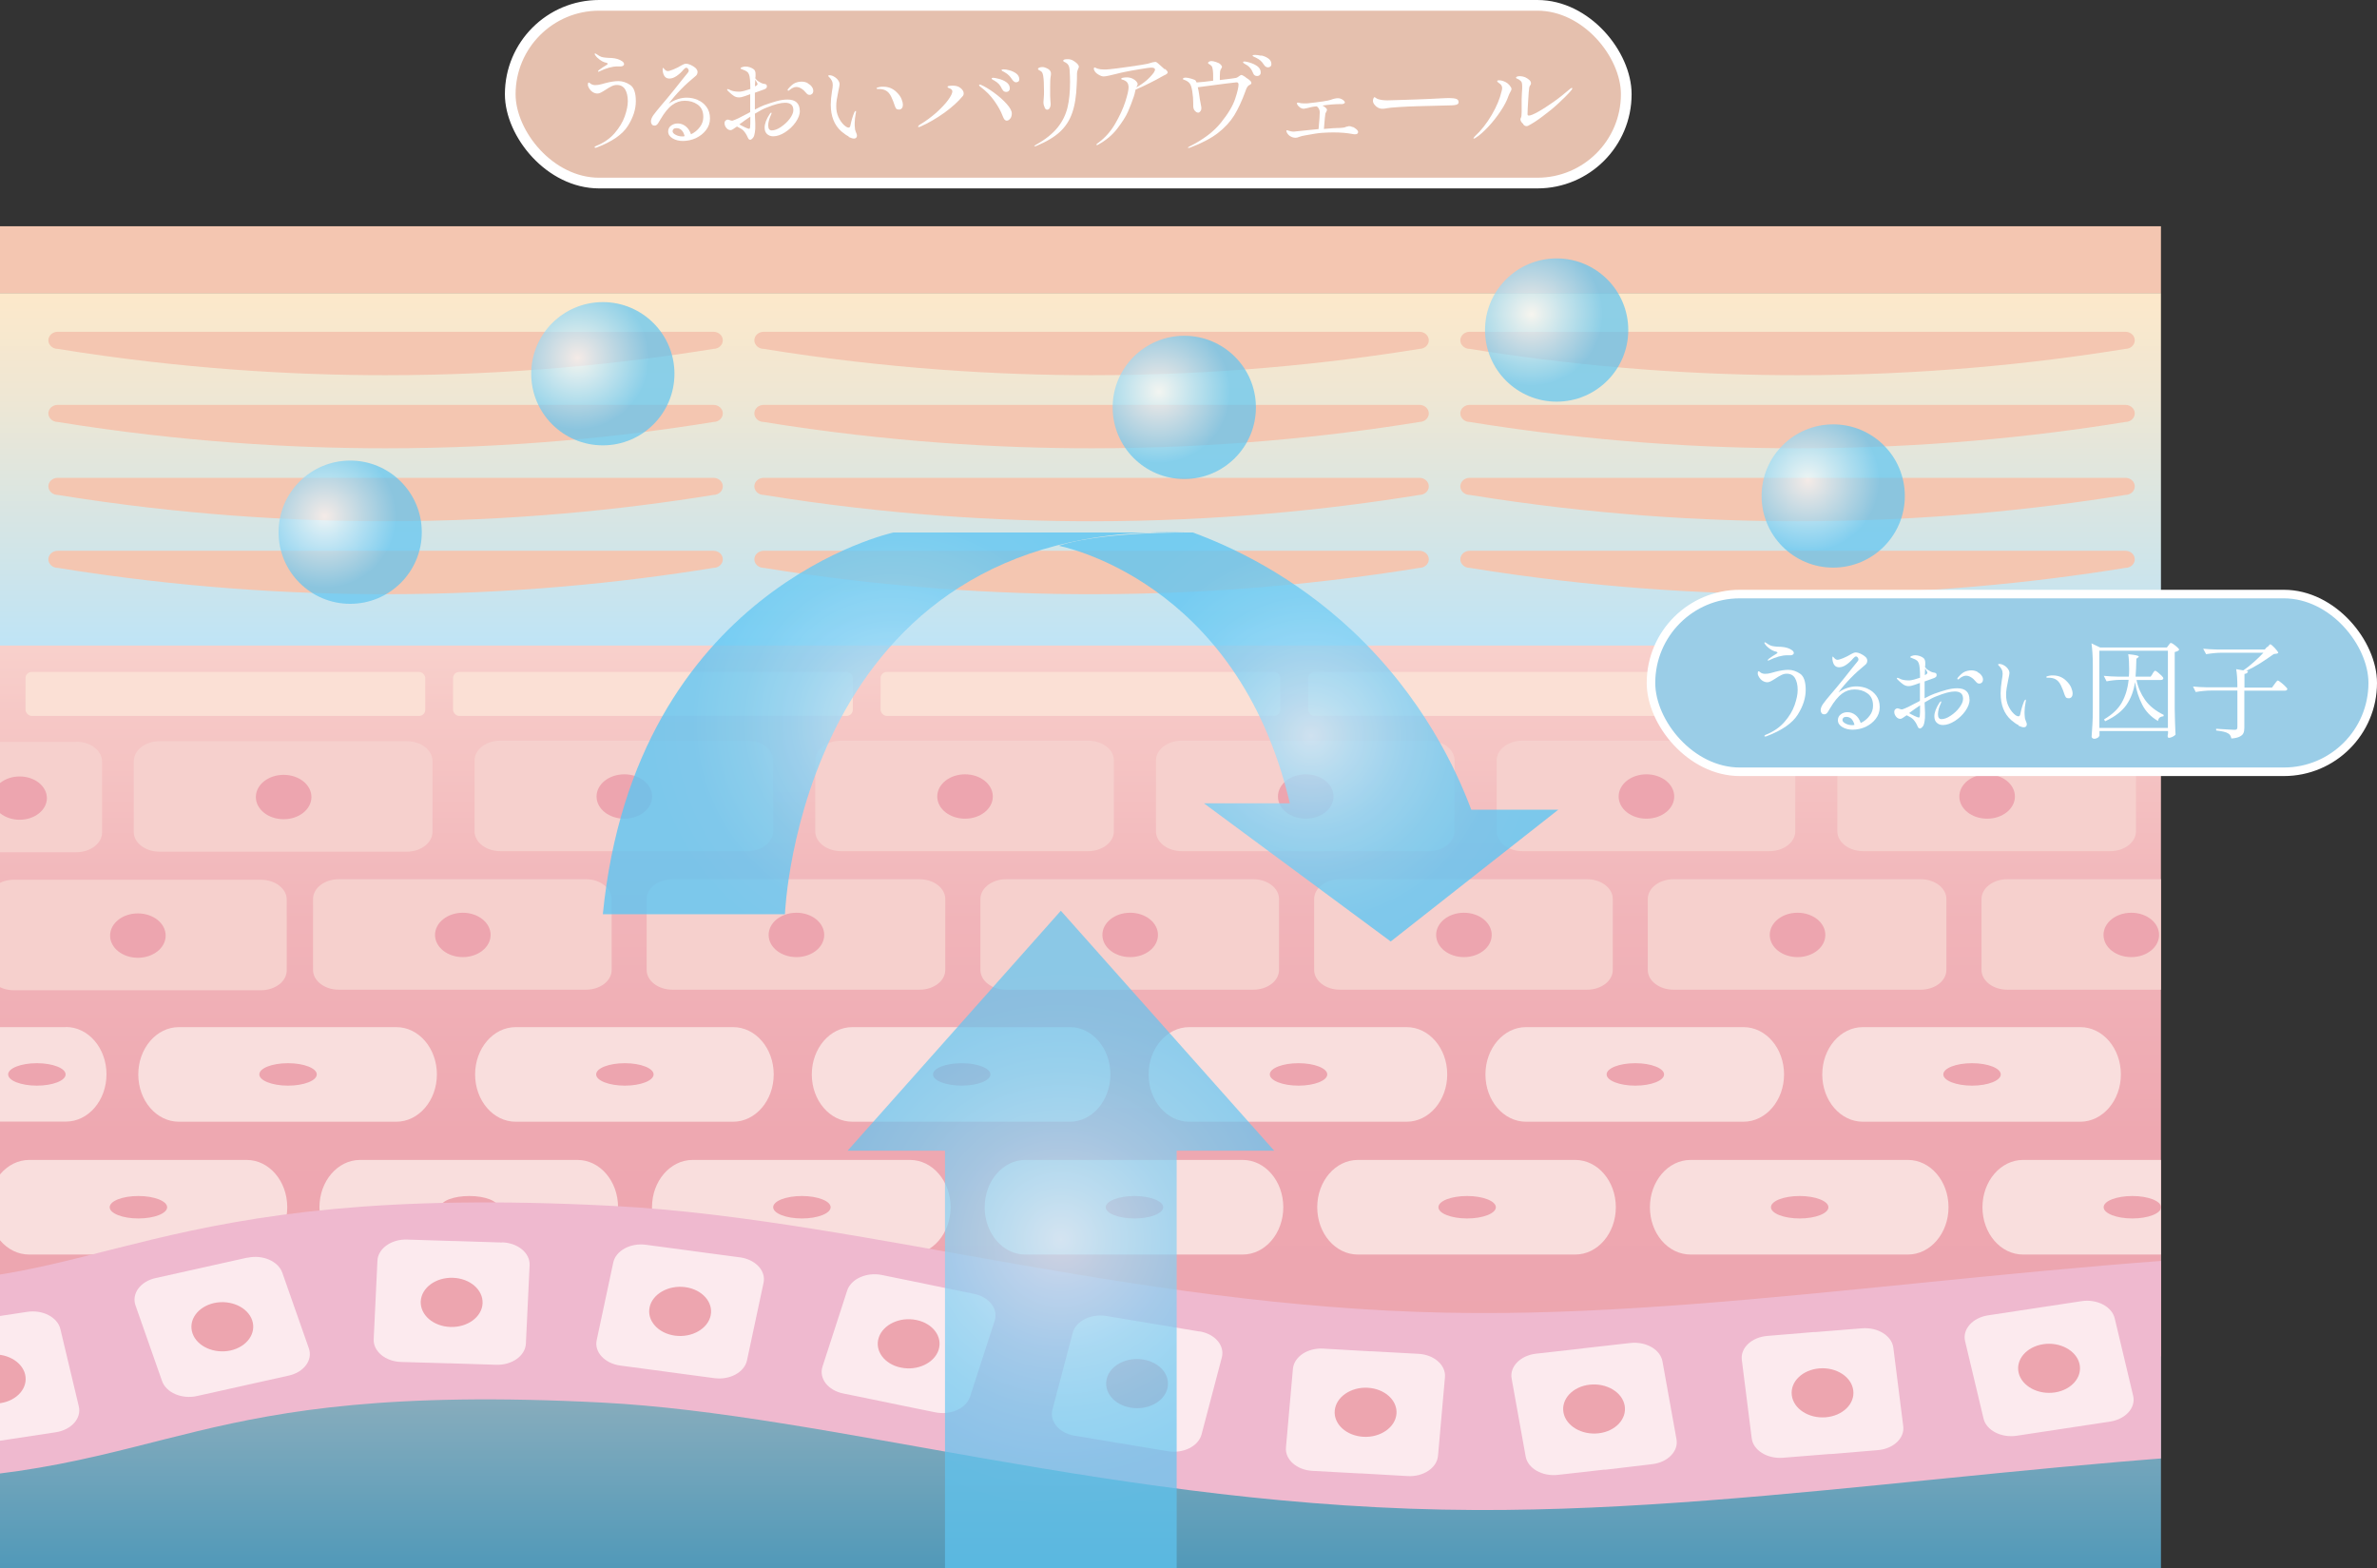
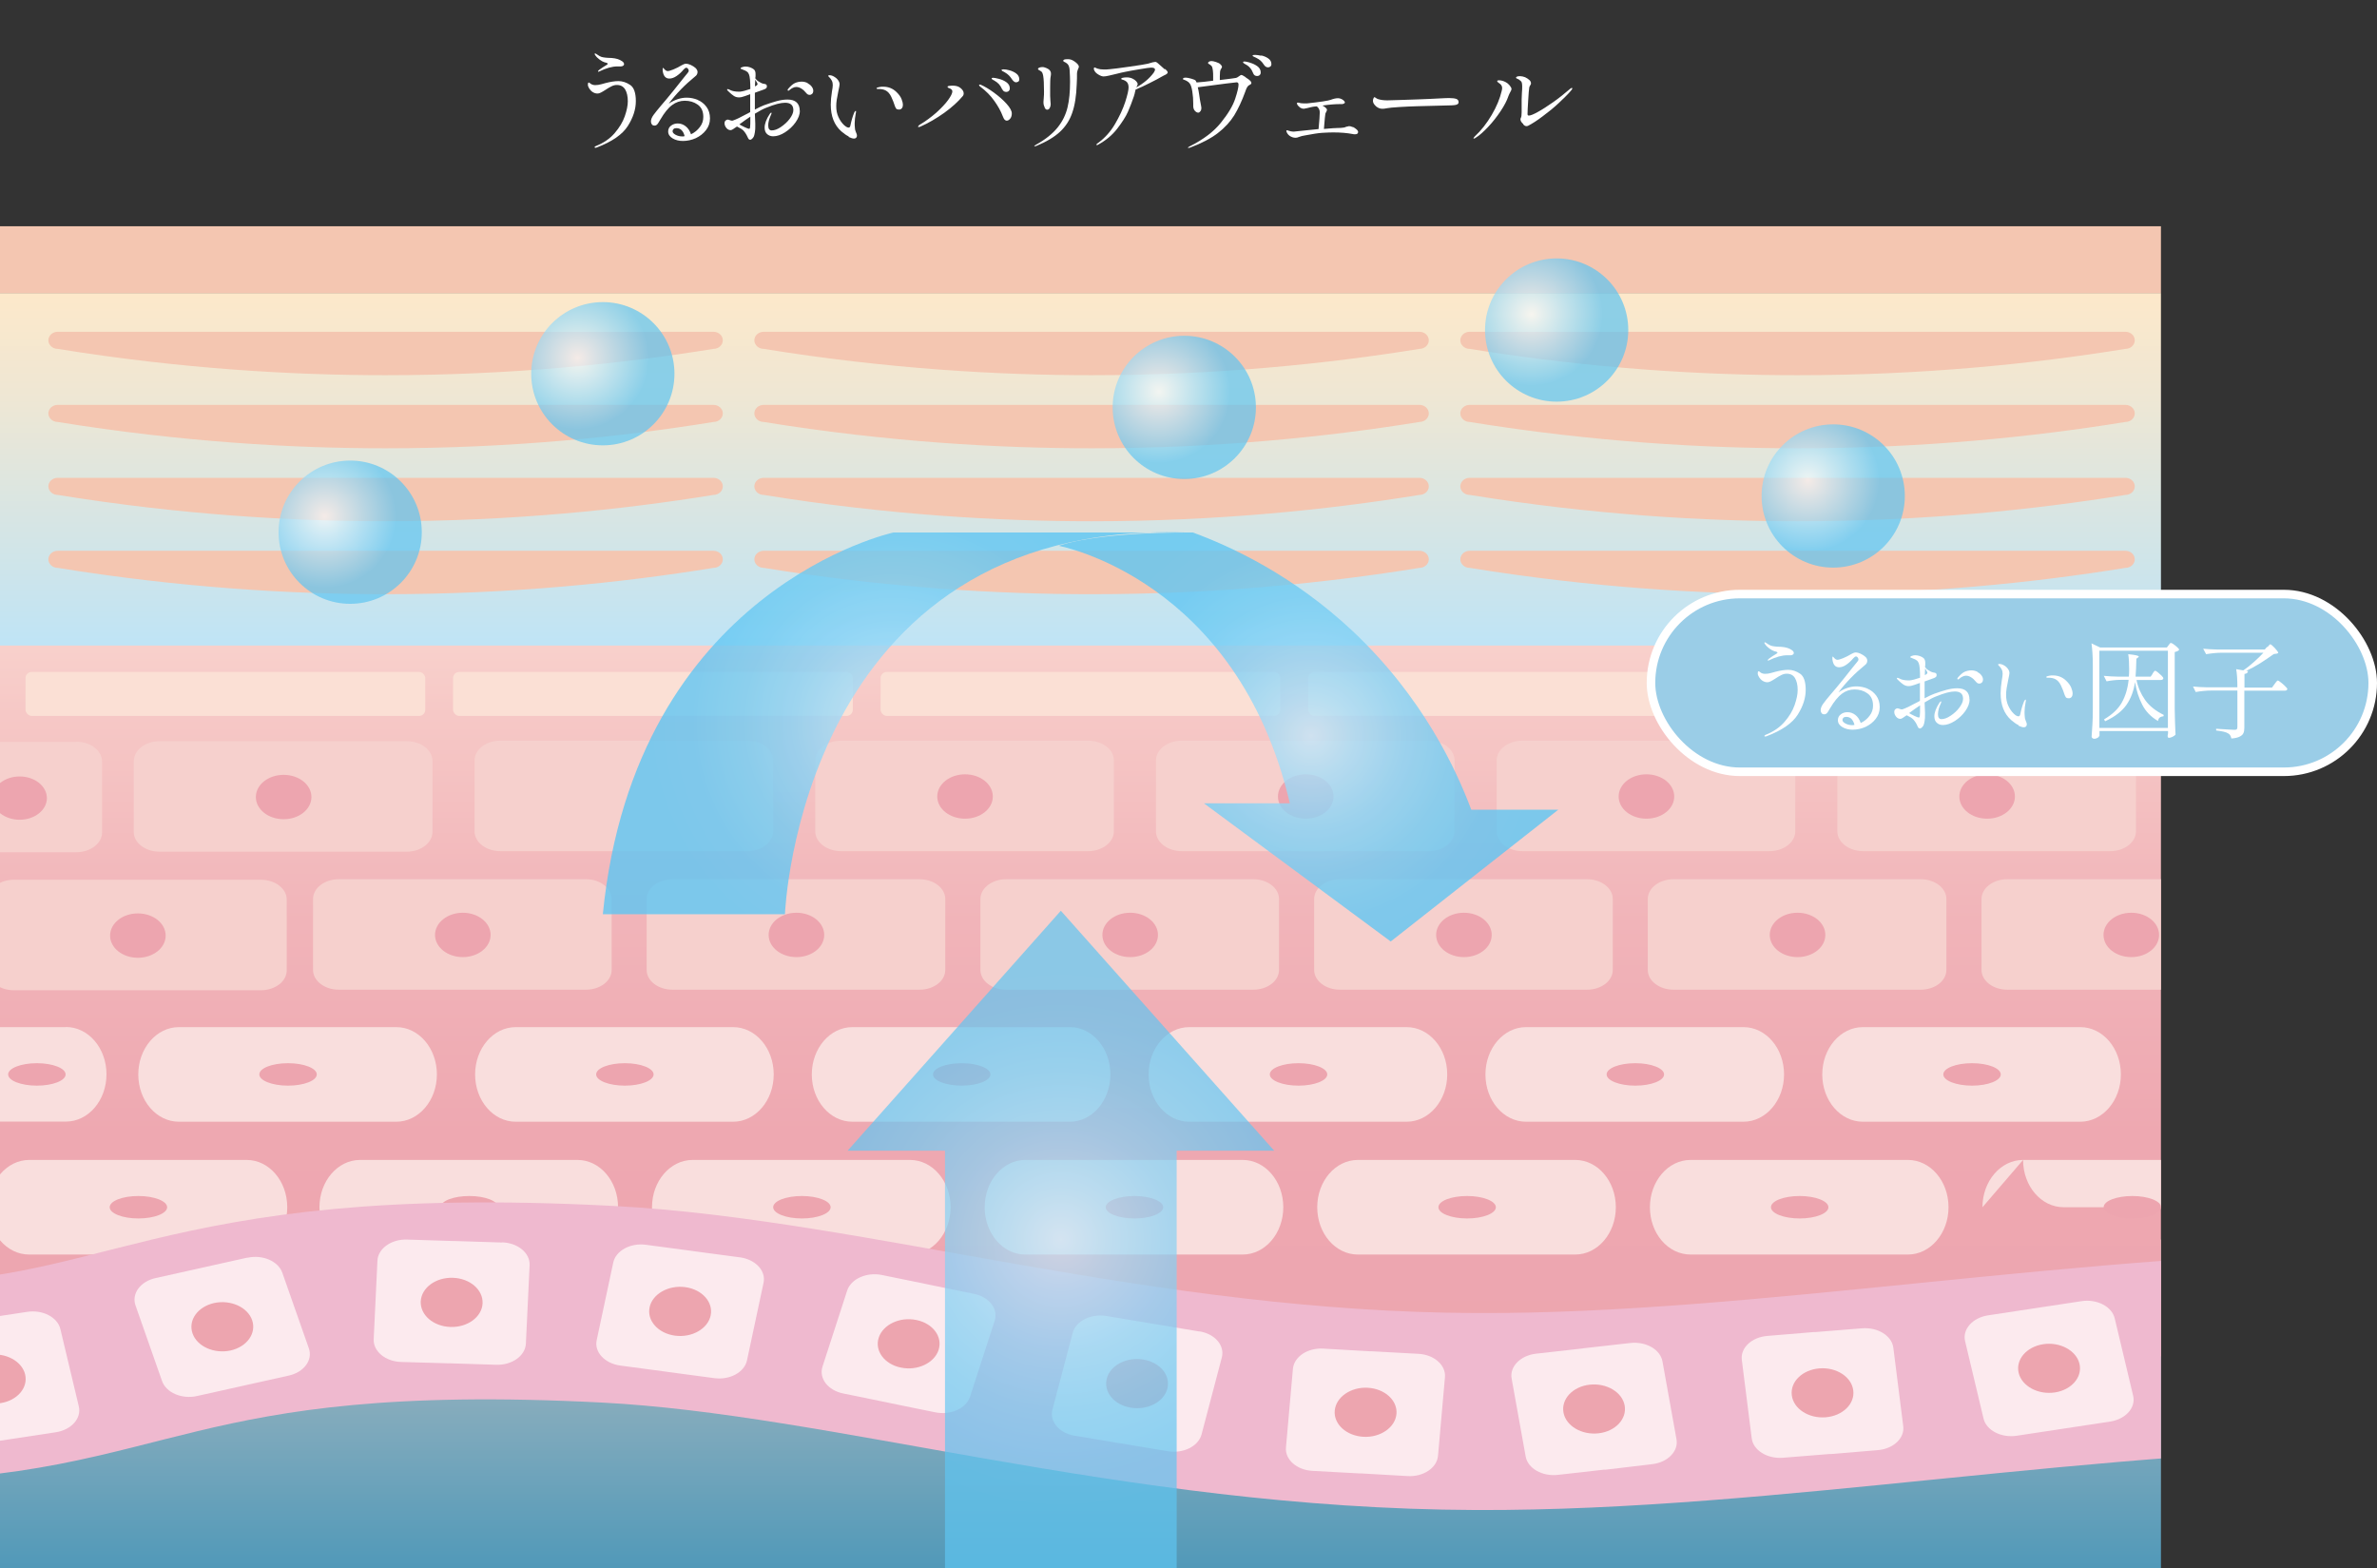
<svg xmlns="http://www.w3.org/2000/svg" xmlns:xlink="http://www.w3.org/1999/xlink" id="_レイヤー_2" viewBox="0 0 177.91 117.38">
  <rect x="0" y="0" width="177.91" height="117.38" fill="#333333" stroke="none" />
  <defs>
    <linearGradient id="_名称未設定グラデーション_215" x1="80.87" y1="117.38" x2="80.87" y2="92.77" gradientUnits="userSpaceOnUse">
      <stop offset="0" stop-color="#5ec5f2" />
      <stop offset="1" stop-color="#f5fbfe" />
    </linearGradient>
    <clipPath id="clippath">
      <rect y="16.93" width="161.74" height="100.45" fill="none" />
    </clipPath>
    <linearGradient id="_名称未設定グラデーション_80" x1="74.31" y1="101.51" x2="74.31" y2="44.3" gradientUnits="userSpaceOnUse">
      <stop offset="0" stop-color="#eda5af" />
      <stop offset=".29" stop-color="#eea8b1" />
      <stop offset=".57" stop-color="#f1b4b9" />
      <stop offset=".84" stop-color="#f6c8c6" />
      <stop offset="1" stop-color="#fad7d0" />
    </linearGradient>
    <linearGradient id="_名称未設定グラデーション_96" x1="80.87" y1="48.31" x2="80.87" y2="21.93" gradientUnits="userSpaceOnUse">
      <stop offset="0" stop-color="#bfe4f6" />
      <stop offset=".12" stop-color="#c7e4ef" />
      <stop offset=".7" stop-color="#eee7d4" />
      <stop offset="1" stop-color="#fde8ca" />
    </linearGradient>
    <radialGradient id="_名称未設定グラデーション_197" cx="327.29" cy="171.37" fx="327.29" fy="171.37" r="5.36" gradientTransform="translate(-128.14 354.08) rotate(-90)" gradientUnits="userSpaceOnUse">
      <stop offset="0" stop-color="#f5fbfe" />
      <stop offset="1" stop-color="#5ec5f2" />
    </radialGradient>
    <radialGradient id="_名称未設定グラデーション_197-2" cx="315.43" cy="152.45" fx="315.43" fy="152.45" xlink:href="#_名称未設定グラデーション_197" />
    <radialGradient id="_名称未設定グラデーション_197-3" cx="318.14" cy="263.46" fx="318.14" fy="263.46" xlink:href="#_名称未設定グラデーション_197" />
    <radialGradient id="_名称未設定グラデーション_197-4" cx="330.56" cy="242.76" fx="330.56" fy="242.76" xlink:href="#_名称未設定グラデーション_197" />
    <radialGradient id="_名称未設定グラデーション_197-5" cx="324.77" cy="214.88" fx="324.77" fy="214.88" r="5.36" xlink:href="#_名称未設定グラデーション_197" />
    <radialGradient id="_名称未設定グラデーション_218" cx="79.4" cy="92.77" fx="79.4" fy="92.77" r="20.74" gradientUnits="userSpaceOnUse">
      <stop offset="0" stop-color="#c5e7fa" />
      <stop offset=".18" stop-color="#a6ddf7" />
      <stop offset=".4" stop-color="#87d2f5" />
      <stop offset=".62" stop-color="#70cbf3" />
      <stop offset=".82" stop-color="#62c6f2" />
      <stop offset="1" stop-color="#5ec5f2" />
    </radialGradient>
    <radialGradient id="_名称未設定グラデーション_218-2" cx="66.88" cy="54.12" fx="66.88" fy="54.12" r="18.41" xlink:href="#_名称未設定グラデーション_218" />
    <radialGradient id="_名称未設定グラデーション_218-3" cx="91.61" cy="62.3" fx="91.61" fy="62.3" r="15.98" gradientTransform="translate(.12 -11.6) scale(1.07)" xlink:href="#_名称未設定グラデーション_218" />
  </defs>
  <g id="_レイヤー_1-2">
    <rect y="92.77" width="161.74" height="24.61" fill="url(#_名称未設定グラデーション_215)" opacity=".7" />
    <g clip-path="url(#clippath)">
      <rect x="-13.55" y="44.3" width="175.72" height="57.21" fill="url(#_名称未設定グラデーション_80)" />
      <rect y="21.93" width="161.74" height="26.38" fill="url(#_名称未設定グラデーション_96)" />
      <rect y="16.93" width="163.39" height="5" fill="#f4c6b1" />
      <path d="M53.4,26.11c-6.84,1.11-15.13,1.97-24.54,1.97-6.95,0-15.27-.47-24.54-1.97-.38,0-.7-.29-.7-.64s.31-.64.7-.64h49.08c.39,0,.7.29.7.64s-.31.64-.7.64Z" fill="#f4c6b1" />
      <path d="M53.4,31.58c-6.84,1.11-15.13,1.97-24.54,1.97-6.95,0-15.27-.47-24.54-1.97-.38,0-.7-.29-.7-.64s.31-.64.7-.64h49.08c.39,0,.7.29.7.64s-.31.64-.7.64Z" fill="#f4c6b1" />
      <path d="M53.4,37.04c-6.84,1.11-15.13,1.97-24.54,1.97-6.95,0-15.27-.47-24.54-1.97-.38,0-.7-.29-.7-.64s.31-.64.7-.64h49.08c.39,0,.7.29.7.64s-.31.64-.7.64Z" fill="#f4c6b1" />
      <path d="M53.4,42.5c-6.84,1.11-15.13,1.97-24.54,1.97-6.95,0-15.27-.47-24.54-1.97-.38,0-.7-.29-.7-.64s.31-.64.7-.64h49.08c.39,0,.7.29.7.64s-.31.64-.7.64Z" fill="#f4c6b1" />
      <path d="M106.24,26.11c-6.84,1.11-15.13,1.97-24.54,1.97-6.95,0-15.27-.47-24.54-1.97-.38,0-.7-.29-.7-.64s.31-.64.7-.64h49.08c.39,0,.7.29.7.64s-.31.64-.7.64Z" fill="#f4c6b1" />
      <path d="M106.24,31.58c-6.84,1.11-15.13,1.97-24.54,1.97-6.95,0-15.27-.47-24.54-1.97-.38,0-.7-.29-.7-.64s.31-.64.7-.64h49.08c.39,0,.7.29.7.64s-.31.64-.7.64Z" fill="#f4c6b1" />
      <path d="M106.24,37.04c-6.84,1.11-15.13,1.97-24.54,1.97-6.95,0-15.27-.47-24.54-1.97-.38,0-.7-.29-.7-.64s.31-.64.7-.64h49.08c.39,0,.7.29.7.64s-.31.64-.7.64Z" fill="#f4c6b1" />
      <path d="M106.24,42.5c-6.84,1.11-15.13,1.97-24.54,1.97-6.95,0-15.27-.47-24.54-1.97-.38,0-.7-.29-.7-.64s.31-.64.7-.64h49.08c.39,0,.7.29.7.64s-.31.64-.7.64Z" fill="#f4c6b1" />
      <path d="M159.08,26.11c-6.84,1.11-15.13,1.97-24.54,1.97-6.95,0-15.27-.47-24.54-1.97-.38,0-.7-.29-.7-.64s.31-.64.7-.64h49.08c.39,0,.7.29.7.64s-.31.64-.7.64Z" fill="#f4c6b1" />
      <path d="M159.08,31.58c-6.84,1.11-15.13,1.97-24.54,1.97-6.95,0-15.27-.47-24.54-1.97-.38,0-.7-.29-.7-.64s.31-.64.7-.64h49.08c.39,0,.7.29.7.64s-.31.64-.7.64Z" fill="#f4c6b1" />
      <path d="M159.08,37.04c-6.84,1.11-15.13,1.97-24.54,1.97-6.95,0-15.27-.47-24.54-1.97-.38,0-.7-.29-.7-.64s.31-.64.7-.64h49.08c.39,0,.7.29.7.64s-.31.64-.7.64Z" fill="#f4c6b1" />
      <path d="M159.08,42.5c-6.84,1.11-15.13,1.97-24.54,1.97-6.95,0-15.27-.47-24.54-1.97-.38,0-.7-.29-.7-.64s.31-.64.7-.64h49.08c.39,0,.7.29.7.64s-.31.64-.7.64Z" fill="#f4c6b1" />
      <rect x="1.91" y="50.29" width="29.92" height="3.29" rx=".46" ry=".46" fill="#fbe0d5" />
      <rect x="33.91" y="50.29" width="29.92" height="3.29" rx=".46" ry=".46" fill="#fbe0d5" />
      <rect x="65.91" y="50.29" width="29.92" height="3.29" rx=".46" ry=".46" fill="#fbe0d5" />
      <rect x="97.91" y="50.29" width="29.92" height="3.29" rx=".46" ry=".46" fill="#fbe0d5" />
      <rect x="129.91" y="50.29" width="29.92" height="3.29" rx=".46" ry=".46" fill="#fbe0d5" />
      <path d="M163.88,63.78h6.81v-8.26h-6.81c-1.06,0-1.93.66-1.93,1.48v5.31c0,.81.86,1.48,1.93,1.48Z" fill="#f6d0cd" />
      <path d="M148.31,67.28c0-.81.86-1.48,1.93-1.48h18.49c1.06,0,1.93.66,1.93,1.48v5.31c0,.82-.86,1.48-1.93,1.48h-18.49c-1.06,0-1.93-.66-1.93-1.48v-5.31Z" fill="#f6d0cd" />
      <path d="M157.44,69.97c0-.92.93-1.66,2.08-1.66s2.08.74,2.08,1.66-.93,1.66-2.08,1.66-2.08-.74-2.08-1.66Z" fill="#eda5af" />
      <path d="M166.09,59.56c0-.89.91-1.62,2.04-1.62s2.04.73,2.04,1.62-.91,1.62-2.04,1.62-2.04-.73-2.04-1.62Z" fill="#eda5af" />
      <path d="M5.72,55.52H-1.1v8.26h6.81c1.06,0,1.93-.66,1.93-1.48v-5.31c0-.81-.86-1.48-1.93-1.48Z" fill="#f6d0cd" />
      <path d="M3.51,59.73c0,.89-.91,1.62-2.04,1.62s-2.04-.73-2.04-1.62.91-1.62,2.04-1.62,2.04.73,2.04,1.62Z" fill="#eda5af" />
      <path d="M123.33,67.28c0-.81.86-1.48,1.93-1.48h18.49c1.06,0,1.93.66,1.93,1.48v5.31c0,.82-.86,1.48-1.93,1.48h-18.49c-1.06,0-1.93-.66-1.93-1.48v-5.31Z" fill="#f6d0cd" />
      <path d="M132.46,69.97c0-.92.93-1.66,2.08-1.66s2.08.74,2.08,1.66-.93,1.66-2.08,1.66-2.08-.74-2.08-1.66Z" fill="#eda5af" />
      <path d="M98.36,67.28c0-.81.86-1.48,1.93-1.48h18.49c1.06,0,1.93.66,1.93,1.48v5.31c0,.82-.86,1.48-1.93,1.48h-18.49c-1.06,0-1.93-.66-1.93-1.48v-5.31Z" fill="#f6d0cd" />
      <path d="M107.49,69.97c0-.92.93-1.66,2.08-1.66s2.08.74,2.08,1.66-.93,1.66-2.08,1.66-2.08-.74-2.08-1.66Z" fill="#eda5af" />
      <path d="M73.38,67.28c0-.81.86-1.48,1.93-1.48h18.49c1.06,0,1.93.66,1.93,1.48v5.31c0,.82-.86,1.48-1.93,1.48h-18.49c-1.06,0-1.93-.66-1.93-1.48v-5.31Z" fill="#f6d0cd" />
      <path d="M82.51,69.97c0-.92.93-1.66,2.08-1.66s2.08.74,2.08,1.66-.93,1.66-2.08,1.66-2.08-.74-2.08-1.66Z" fill="#eda5af" />
      <path d="M48.4,67.28c0-.81.86-1.48,1.93-1.48h18.49c1.06,0,1.93.66,1.93,1.48v5.31c0,.82-.86,1.48-1.93,1.48h-18.49c-1.06,0-1.93-.66-1.93-1.48v-5.31Z" fill="#f6d0cd" />
      <path d="M57.53,69.97c0-.92.93-1.66,2.08-1.66s2.08.74,2.08,1.66-.93,1.66-2.08,1.66-2.08-.74-2.08-1.66Z" fill="#eda5af" />
      <path d="M23.43,67.28c0-.81.86-1.48,1.93-1.48h18.49c1.06,0,1.93.66,1.93,1.48v5.31c0,.82-.86,1.48-1.93,1.48h-18.49c-1.06,0-1.93-.66-1.93-1.48v-5.31Z" fill="#f6d0cd" />
      <ellipse cx="34.64" cy="69.97" rx="2.08" ry="1.66" fill="#eda5af" />
      <path d="M137.52,56.91c0-.81.86-1.48,1.93-1.48h18.49c1.06,0,1.93.66,1.93,1.48v5.31c0,.81-.86,1.48-1.93,1.48h-18.49c-1.06,0-1.93-.66-1.93-1.48v-5.31Z" fill="#f6d0cd" />
      <path d="M146.65,59.61c0-.92.93-1.66,2.08-1.66s2.08.74,2.08,1.66-.93,1.66-2.08,1.66-2.08-.74-2.08-1.66Z" fill="#eda5af" />
      <path d="M112.02,56.91c0-.81.86-1.48,1.93-1.48h18.49c1.06,0,1.93.66,1.93,1.48v5.31c0,.81-.86,1.48-1.93,1.48h-18.49c-1.06,0-1.93-.66-1.93-1.48v-5.31Z" fill="#f6d0cd" />
      <path d="M121.15,59.61c0-.92.93-1.66,2.08-1.66s2.08.74,2.08,1.66-.93,1.66-2.08,1.66-2.08-.74-2.08-1.66Z" fill="#eda5af" />
      <path d="M86.52,56.91c0-.81.86-1.48,1.93-1.48h18.49c1.06,0,1.93.66,1.93,1.48v5.31c0,.81-.86,1.48-1.93,1.48h-18.49c-1.06,0-1.93-.66-1.93-1.48v-5.31Z" fill="#f6d0cd" />
      <path d="M95.65,59.61c0-.92.93-1.66,2.08-1.66s2.08.74,2.08,1.66-.93,1.66-2.08,1.66-2.08-.74-2.08-1.66Z" fill="#eda5af" />
      <path d="M61.02,56.91c0-.81.86-1.48,1.93-1.48h18.49c1.06,0,1.93.66,1.93,1.48v5.31c0,.81-.86,1.48-1.93,1.48h-18.49c-1.06,0-1.93-.66-1.93-1.48v-5.31Z" fill="#f6d0cd" />
      <path d="M70.15,59.61c0-.92.93-1.66,2.08-1.66s2.08.74,2.08,1.66-.93,1.66-2.08,1.66-2.08-.74-2.08-1.66Z" fill="#eda5af" />
      <path d="M35.52,56.91c0-.81.86-1.48,1.93-1.48h18.49c1.06,0,1.93.66,1.93,1.48v5.31c0,.81-.86,1.48-1.93,1.48h-18.49c-1.06,0-1.93-.66-1.93-1.48v-5.31Z" fill="#f6d0cd" />
-       <path d="M44.65,59.61c0-.92.93-1.66,2.08-1.66s2.08.74,2.08,1.66-.93,1.66-2.08,1.66-2.08-.74-2.08-1.66Z" fill="#eda5af" />
      <path d="M10.02,56.95c0-.81.86-1.48,1.93-1.48h18.49c1.06,0,1.93.66,1.93,1.48v5.31c0,.81-.86,1.48-1.93,1.48H11.94c-1.06,0-1.93-.66-1.93-1.48v-5.31Z" fill="#f6d0cd" />
      <path d="M19.15,59.65c0-.92.93-1.66,2.08-1.66s2.08.74,2.08,1.66-.93,1.66-2.08,1.66-2.08-.74-2.08-1.66Z" fill="#eda5af" />
      <path d="M-.89,67.32c0-.81.86-1.48,1.93-1.48h18.49c1.06,0,1.93.66,1.93,1.48v5.31c0,.81-.86,1.48-1.93,1.48H1.03c-1.06,0-1.93-.66-1.93-1.48v-5.31Z" fill="#f6d0cd" />
      <path d="M8.24,70.02c0-.92.93-1.66,2.08-1.66s2.08.74,2.08,1.66-.93,1.66-2.08,1.66-2.08-.74-2.08-1.66Z" fill="#eda5af" />
-       <path d="M148.38,90.35h0c0-1.95,1.36-3.54,3.04-3.54h16.27c1.68,0,3.04,1.58,3.04,3.54h0c0,1.95-1.36,3.54-3.04,3.54h-16.27c-1.68,0-3.04-1.58-3.04-3.54Z" fill="#f9dedd" />
+       <path d="M148.38,90.35h0c0-1.95,1.36-3.54,3.04-3.54h16.27c1.68,0,3.04,1.58,3.04,3.54h0h-16.27c-1.68,0-3.04-1.58-3.04-3.54Z" fill="#f9dedd" />
      <path d="M157.45,90.35c0-.47.96-.84,2.15-.84s2.15.38,2.15.84-.96.84-2.15.84-2.15-.38-2.15-.84Z" fill="#eda5af" />
      <path d="M163.78,80.41c0-.47.96-.84,2.15-.84s2.15.38,2.15.84-.96.84-2.15.84-2.15-.38-2.15-.84Z" fill="#eda5af" />
      <ellipse cx="3.21" cy="80.41" rx="2.15" ry=".84" fill="#eda5af" />
      <path d="M123.49,90.35h0c0-1.95,1.36-3.54,3.04-3.54h16.27c1.68,0,3.04,1.58,3.04,3.54h0c0,1.95-1.36,3.54-3.04,3.54h-16.27c-1.68,0-3.04-1.58-3.04-3.54Z" fill="#f9dedd" />
      <path d="M132.55,90.35c0-.47.96-.84,2.15-.84s2.15.38,2.15.84-.96.84-2.15.84-2.15-.38-2.15-.84Z" fill="#eda5af" />
      <path d="M98.59,90.35h0c0-1.95,1.36-3.54,3.04-3.54h16.27c1.68,0,3.04,1.58,3.04,3.54h0c0,1.95-1.36,3.54-3.04,3.54h-16.27c-1.68,0-3.04-1.58-3.04-3.54Z" fill="#f9dedd" />
      <path d="M107.66,90.35c0-.47.96-.84,2.15-.84s2.15.38,2.15.84-.96.84-2.15.84-2.15-.38-2.15-.84Z" fill="#eda5af" />
      <path d="M73.7,90.35h0c0-1.95,1.36-3.54,3.04-3.54h16.27c1.68,0,3.04,1.58,3.04,3.54h0c0,1.95-1.36,3.54-3.04,3.54h-16.27c-1.68,0-3.04-1.58-3.04-3.54Z" fill="#f9dedd" />
      <ellipse cx="84.91" cy="90.35" rx="2.15" ry=".84" fill="#eda5af" />
      <path d="M48.8,90.35h0c0-1.95,1.36-3.54,3.04-3.54h16.27c1.68,0,3.04,1.58,3.04,3.54h0c0,1.95-1.36,3.54-3.04,3.54h-16.27c-1.68,0-3.04-1.58-3.04-3.54Z" fill="#f9dedd" />
      <path d="M57.87,90.35c0-.47.96-.84,2.15-.84s2.15.38,2.15.84-.96.84-2.15.84-2.15-.38-2.15-.84Z" fill="#eda5af" />
      <path d="M23.91,90.35h0c0-1.95,1.36-3.54,3.04-3.54h16.27c1.68,0,3.04,1.58,3.04,3.54h0c0,1.95-1.36,3.54-3.04,3.54h-16.27c-1.68,0-3.04-1.58-3.04-3.54Z" fill="#f9dedd" />
      <path d="M32.98,90.35c0-.47.96-.84,2.15-.84s2.15.38,2.15.84-.96.84-2.15.84-2.15-.38-2.15-.84Z" fill="#eda5af" />
      <path d="M136.39,80.41h0c0-1.95,1.36-3.54,3.04-3.54h16.27c1.68,0,3.04,1.58,3.04,3.54h0c0,1.95-1.36,3.54-3.04,3.54h-16.27c-1.68,0-3.04-1.58-3.04-3.54Z" fill="#f9dedd" />
      <path d="M145.45,80.41c0-.47.96-.84,2.15-.84s2.15.38,2.15.84-.96.84-2.15.84-2.15-.38-2.15-.84Z" fill="#eda5af" />
      <path d="M164.9,83.94h5.89v-7.07h-5.89c-1.68,0-3.04,1.58-3.04,3.54s1.36,3.54,3.04,3.54Z" fill="#f9dedd" />
      <path d="M164.91,80.41c0-.47.96-.84,2.15-.84s2.15.38,2.15.84-.96.84-2.15.84-2.15-.38-2.15-.84Z" fill="#eda5af" />
      <path d="M4.93,76.87H-.96v7.07h5.89c1.68,0,3.04-1.58,3.04-3.54s-1.36-3.54-3.04-3.54Z" fill="#f9dedd" />
      <ellipse cx="2.76" cy="80.41" rx="2.15" ry=".84" fill="#eda5af" />
      <path d="M111.18,80.41h0c0-1.95,1.36-3.54,3.04-3.54h16.27c1.68,0,3.04,1.58,3.04,3.54h0c0,1.95-1.36,3.54-3.04,3.54h-16.27c-1.68,0-3.04-1.58-3.04-3.54Z" fill="#f9dedd" />
      <path d="M120.25,80.41c0-.47.96-.84,2.15-.84s2.15.38,2.15.84-.96.84-2.15.84-2.15-.38-2.15-.84Z" fill="#eda5af" />
      <path d="M85.97,80.41h0c0-1.95,1.36-3.54,3.04-3.54h16.27c1.68,0,3.04,1.58,3.04,3.54h0c0,1.95-1.36,3.54-3.04,3.54h-16.27c-1.68,0-3.04-1.58-3.04-3.54Z" fill="#f9dedd" />
      <path d="M95.04,80.41c0-.47.96-.84,2.15-.84s2.15.38,2.15.84-.96.84-2.15.84-2.15-.38-2.15-.84Z" fill="#eda5af" />
      <path d="M60.76,80.41h0c0-1.95,1.36-3.54,3.04-3.54h16.27c1.68,0,3.04,1.58,3.04,3.54h0c0,1.95-1.36,3.54-3.04,3.54h-16.27c-1.68,0-3.04-1.58-3.04-3.54Z" fill="#f9dedd" />
      <path d="M69.83,80.41c0-.47.96-.84,2.15-.84s2.15.38,2.15.84-.96.84-2.15.84-2.15-.38-2.15-.84Z" fill="#eda5af" />
      <path d="M35.56,80.41h0c0-1.95,1.36-3.54,3.04-3.54h16.27c1.68,0,3.04,1.58,3.04,3.54h0c0,1.95-1.36,3.54-3.04,3.54h-16.27c-1.68,0-3.04-1.58-3.04-3.54Z" fill="#f9dedd" />
      <path d="M44.62,80.41c0-.47.96-.84,2.15-.84s2.15.38,2.15.84-.96.84-2.15.84-2.15-.38-2.15-.84Z" fill="#eda5af" />
      <path d="M10.35,80.41h0c0-1.95,1.36-3.54,3.04-3.54h16.27c1.68,0,3.04,1.58,3.04,3.54h0c0,1.95-1.36,3.54-3.04,3.54H13.39c-1.68,0-3.04-1.58-3.04-3.54Z" fill="#f9dedd" />
      <path d="M19.41,80.41c0-.47.96-.84,2.15-.84s2.15.38,2.15.84-.96.84-2.15.84-2.15-.38-2.15-.84Z" fill="#eda5af" />
      <path d="M-.85,90.35h0c0-1.95,1.36-3.54,3.04-3.54h16.27c1.68,0,3.04,1.58,3.04,3.54h0c0,1.95-1.36,3.54-3.04,3.54H2.18c-1.68,0-3.04-1.58-3.04-3.54Z" fill="#f9dedd" />
      <path d="M8.21,90.35c0-.47.96-.84,2.15-.84s2.15.38,2.15.84-.96.84-2.15.84-2.15-.38-2.15-.84Z" fill="#eda5af" />
      <path d="M-9.28,103.42c19.86.17,21.56-7.53,54.75-5.81,18.16.94,39.53,7.94,65.03,8.03,21.9.08,45.3-4.64,70.94-4.74" fill="none" stroke="#efb9cf" stroke-miterlimit="10" stroke-width="14.74" />
      <path d="M2.03,98.18l-3.43.52-.13.02-3.43.52c-1.16.18-1.93,1.04-1.72,1.93l1.38,5.79c.21.89,1.33,1.47,2.49,1.29l3.43-.52.13-.02,3.43-.52c1.16-.18,1.93-1.04,1.72-1.93l-1.38-5.79c-.21-.89-1.33-1.47-2.49-1.29Z" fill="#fceaee" />
      <path d="M1.88,102.86c.24,1-.59,1.96-1.84,2.15-1.26.19-2.47-.47-2.71-1.46-.24-1,.59-1.96,1.84-2.15,1.26-.19,2.47.47,2.71,1.46Z" fill="#eda5af" />
      <path d="M139.38,99.41l-3.48.28h-.13s-3.48.29-3.48.29c-1.18.09-2.04.9-1.92,1.8l.74,5.86c.11.9,1.16,1.55,2.33,1.46l3.48-.28h.13s3.48-.29,3.48-.29c1.18-.09,2.04-.9,1.92-1.8l-.74-5.86c-.11-.9-1.16-1.55-2.33-1.46Z" fill="#fceaee" />
      <path d="M138.71,104.06c.13,1.01-.8,1.91-2.07,2.01-1.27.1-2.41-.64-2.53-1.65-.13-1.01.8-1.91,2.07-2.01,1.27-.1,2.41.64,2.53,1.65Z" fill="#eda5af" />
      <path d="M122.02,100.51l-3.46.39-.13.02-3.46.39c-1.17.13-1.99.97-1.83,1.86l1.05,5.83c.16.9,1.24,1.51,2.41,1.38l3.46-.39h.13s3.46-.41,3.46-.41c1.17-.13,1.99-.97,1.83-1.86l-1.05-5.83c-.16-.9-1.24-1.51-2.41-1.38Z" fill="#fceaee" />
      <path d="M121.6,105.19c.18,1.01-.7,1.94-1.96,2.08-1.27.14-2.44-.56-2.62-1.56-.18-1.01.7-1.94,1.96-2.08,1.27-.14,2.44.56,2.62,1.56Z" fill="#eda5af" />
      <path d="M89.78,99.65l-3.42-.57-.13-.02-3.42-.57c-1.16-.19-2.28.37-2.52,1.25l-1.52,5.76c-.23.89.51,1.76,1.67,1.95l3.42.57.13.02,3.42.57c1.16.19,2.28-.37,2.52-1.25l1.52-5.77c.23-.89-.51-1.76-1.67-1.95Z" fill="#fceaee" />
      <path d="M87.37,103.93c-.26,1-1.49,1.63-2.74,1.42-1.25-.21-2.05-1.18-1.79-2.18.26-1,1.49-1.63,2.74-1.42,1.25.21,2.05,1.18,1.79,2.18Z" fill="#eda5af" />
      <path d="M106.16,101.32l-3.49-.19h-.13s-3.49-.2-3.49-.2c-1.18-.07-2.2.61-2.28,1.52l-.52,5.88c-.08.9.81,1.69,1.99,1.75l3.49.19h.13s3.49.2,3.49.2c1.18.07,2.2-.61,2.28-1.52l.52-5.88c.08-.9-.81-1.69-1.99-1.75Z" fill="#fceaee" />
      <path d="M104.52,105.82c-.09,1.01-1.2,1.78-2.47,1.71-1.28-.07-2.24-.95-2.15-1.96.09-1.01,1.2-1.78,2.47-1.71,1.28.07,2.24.95,2.15,1.96Z" fill="#eda5af" />
      <path d="M72.89,96.83l-3.38-.69-.13-.03-3.38-.69c-1.14-.23-2.3.29-2.59,1.16l-1.85,5.7c-.28.88.41,1.78,1.56,2.01l3.38.69.13.03,3.38.69c1.14.23,2.3-.29,2.59-1.16l1.85-5.7c.28-.88-.41-1.78-1.56-2.01Z" fill="#fceaee" />
      <path d="M70.25,101.03c-.32.98-1.58,1.58-2.82,1.32-1.24-.25-1.98-1.26-1.66-2.24.32-.98,1.58-1.58,2.82-1.32,1.24.25,1.98,1.26,1.66,2.24Z" fill="#eda5af" />
      <path d="M55.38,94.1l-3.45-.46-.13-.02-3.45-.46c-1.16-.16-2.26.44-2.45,1.33l-1.24,5.81c-.19.89.6,1.74,1.77,1.9l3.45.46.13.02,3.45.46c1.16.16,2.26-.44,2.45-1.33l1.24-5.81c.19-.89-.6-1.74-1.76-1.9Z" fill="#fceaee" />
      <path d="M53.19,98.45c-.21,1-1.41,1.68-2.67,1.51-1.26-.17-2.11-1.12-1.9-2.12.21-1,1.41-1.68,2.67-1.51,1.26.17,2.11,1.12,1.9,2.12Z" fill="#eda5af" />
      <path d="M18.52,94.12l-3.37.75-.13.03-3.37.75c-1.14.25-1.81,1.16-1.51,2.04l1.99,5.67c.31.87,1.48,1.37,2.61,1.12l3.37-.75.13-.03,3.37-.75c1.14-.25,1.81-1.16,1.51-2.03l-1.99-5.67c-.31-.87-1.48-1.37-2.61-1.12Z" fill="#fceaee" />
      <path d="M18.87,98.8c.34.98-.38,1.99-1.61,2.27-1.23.27-2.51-.3-2.85-1.28-.34-.98.38-1.99,1.61-2.27,1.23-.27,2.51.3,2.85,1.28Z" fill="#eda5af" />
      <path d="M37.58,92.99l-3.49-.11h-.13s-3.49-.11-3.49-.11c-1.18-.04-2.17.67-2.22,1.57l-.28,5.89c-.04.9.88,1.67,2.06,1.7l3.49.1h.13s3.49.11,3.49.11c1.18.04,2.17-.67,2.22-1.57l.28-5.89c.04-.9-.88-1.67-2.06-1.7Z" fill="#fceaee" />
      <path d="M36.12,97.54c-.05,1.02-1.12,1.81-2.4,1.77-1.28-.04-2.27-.89-2.23-1.91.05-1.02,1.12-1.81,2.4-1.77,1.28.04,2.27.89,2.23,1.91Z" fill="#eda5af" />
      <path d="M155.79,97.38l-3.43.52-.13.02-3.43.52c-1.16.18-1.93,1.04-1.72,1.93l1.38,5.79c.21.89,1.33,1.47,2.49,1.29l3.43-.52.13-.02,3.43-.52c1.16-.18,1.93-1.04,1.72-1.93l-1.38-5.79c-.21-.89-1.33-1.47-2.49-1.29Z" fill="#fceaee" />
      <path d="M155.64,102.06c.24,1-.59,1.96-1.84,2.15-1.26.19-2.47-.47-2.71-1.46-.24-1,.59-1.96,1.84-2.15s2.47.47,2.71,1.46Z" fill="#eda5af" />
      <path d="M173.76,96.61l-3.49.13h-.13s-3.49.13-3.49.13c-1.18.04-2.09.81-2.04,1.71l.34,5.88c.05.9,1.05,1.6,2.23,1.56l3.49-.13h.13s3.49-.13,3.49-.13c1.18-.04,2.09-.81,2.04-1.71l-.34-5.88c-.05-.9-1.05-1.6-2.23-1.56Z" fill="#fceaee" />
      <path d="M172.78,101.24c.06,1.02-.93,1.88-2.21,1.92-1.28.05-2.36-.74-2.42-1.75-.06-1.02.93-1.88,2.21-1.92,1.28-.05,2.36.74,2.42,1.75Z" fill="#eda5af" />
    </g>
    <circle cx="45.12" cy="27.97" r="5.36" fill="url(#_名称未設定グラデーション_197)" opacity=".7" />
    <circle cx="26.21" cy="39.83" r="5.36" fill="url(#_名称未設定グラデーション_197-2)" opacity=".7" />
    <circle cx="137.21" cy="37.12" r="5.36" fill="url(#_名称未設定グラデーション_197-3)" opacity=".7" />
    <circle cx="116.51" cy="24.7" r="5.36" fill="url(#_名称未設定グラデーション_197-4)" opacity=".7" />
    <circle cx="88.64" cy="30.49" r="5.36" fill="url(#_名称未設定グラデーション_197-5)" opacity=".7" />
    <polygon points="95.37 86.12 79.4 68.16 63.44 86.12 70.73 86.12 70.73 117.38 88.07 117.38 88.07 86.12 95.37 86.12" fill="url(#_名称未設定グラデーション_218)" opacity=".7" />
    <g opacity=".8">
      <path d="M45.12,68.42h13.63s1.1-29.45,29.89-28.57h-21.76s-19.34,4.18-21.76,28.57Z" fill="url(#_名称未設定グラデーション_218-2)" />
      <path d="M89.28,39.85c2.85,1.05,7.47,3.17,11.96,7.38,5.28,4.97,7.76,10.39,8.88,13.37h6.51l-12.54,9.86-13.98-10.34h6.43c-3.94-16.81-17.29-19.27-17.29-19.27,0,0,2.42-1.02,10.03-1Z" fill="url(#_名称未設定グラデーション_218-3)" />
    </g>
-     <rect x="38.19" y=".4" width="83.53" height="13.3" rx="6.65" ry="6.65" fill="#e5c0ae" stroke="#fff" stroke-miterlimit="10" stroke-width=".8" />
    <path d="M44.56,11.06s-.06-.01-.06-.03c0-.04.03-.07.1-.1.58-.23,1.04-.55,1.4-.96.35-.41.61-.83.76-1.26.15-.43.23-.81.23-1.13,0-.37-.07-.67-.2-.89-.14-.22-.34-.33-.62-.33-.13,0-.27.03-.4.1-.13.06-.28.15-.46.27-.13.09-.25.15-.34.2-.09.05-.18.07-.25.07-.13,0-.25-.04-.36-.11s-.2-.17-.26-.27c-.07-.11-.1-.2-.1-.29,0-.1.02-.15.06-.15.03,0,.06.01.09.04s.05.05.06.05c.09.06.2.1.34.1s.3-.02.47-.07c.17-.05.27-.07.29-.08.38-.1.71-.15.98-.15.3,0,.6.1.88.29.28.19.42.6.42,1.21s-.2,1.23-.6,1.86c-.4.63-1.17,1.17-2.33,1.61-.05.02-.08.02-.1.02ZM44.76,5.32s.04-.06.11-.11c.07-.05.16-.11.26-.18.02-.01.11-.06.26-.16.06-.04.1-.07.1-.09,0-.03-.03-.06-.1-.08,0,0-.06-.01-.15-.04-.1-.03-.21-.09-.35-.19-.14-.1-.25-.21-.34-.34-.03-.04-.04-.07-.04-.09,0-.03.01-.04.03-.04s.05.01.09.04c.05.04.12.08.22.14.1.06.2.1.3.11.1.02.22.03.37.04.14,0,.23.01.26.01.16.01.31.04.45.08.12.04.23.09.33.16.1.07.15.14.15.22,0,.05-.02.09-.07.12s-.1.05-.16.05c-.04,0-.09,0-.13,0s-.09,0-.13,0c-.4,0-.86.13-1.37.38-.02.01-.04.02-.05.02-.03,0-.04-.01-.04-.04Z" fill="#fff" />
    <path d="M52.22,7.48c.27.11.49.29.66.52.17.23.26.52.26.86s-.1.62-.3.88-.45.45-.76.6c-.31.14-.64.21-.97.21-.28,0-.54-.06-.76-.19-.22-.13-.34-.3-.34-.52,0-.18.07-.33.22-.44s.31-.16.5-.16c.21,0,.41.07.59.21.18.14.31.34.4.6.27-.13.49-.31.66-.54.18-.23.26-.48.26-.76,0-.42-.14-.72-.42-.92s-.6-.29-.97-.29c-.34,0-.66.11-.94.32-.29.21-.58.57-.88,1.08-.03.04-.07.11-.12.2-.05.09-.1.16-.15.2-.05.04-.1.06-.16.06-.1,0-.17-.03-.21-.09s-.07-.13-.07-.21c0-.15.06-.31.19-.49.13-.18.32-.41.57-.71.26-.3.57-.67.94-1.13.36-.45.58-.73.66-.83l.25-.31s.06-.07.1-.12c.04-.05.07-.09.09-.12s.03-.07.03-.1c0-.05-.02-.1-.06-.15-.04-.05-.08-.07-.12-.07-.06,0-.13.05-.21.14-.15.19-.33.35-.52.48-.19.13-.37.19-.54.19-.29,0-.45-.2-.5-.59v-.15s0-.06.02-.06c.02,0,.06.04.14.13.07.07.14.11.22.11s.21-.04.42-.12c.2-.08.41-.19.63-.32.12-.07.23-.11.33-.11.09,0,.2.03.34.09.14.06.25.14.36.23.1.1.15.2.15.3,0,.13-.06.25-.19.34-.74.6-1.4,1.27-1.97,2.03.45-.3.9-.45,1.35-.45.29,0,.57.06.84.17ZM51.24,10.19c-.04-.17-.1-.31-.2-.42-.1-.12-.24-.18-.41-.18-.1,0-.17.02-.22.07-.05.05-.07.1-.07.16,0,.1.08.19.23.27.15.08.32.12.49.12.05,0,.11,0,.18-.02Z" fill="#fff" />
    <path d="M59.87,8.27c0,.29-.11.58-.32.88-.21.3-.48.55-.79.75-.31.2-.61.3-.89.3-.19,0-.34-.06-.46-.17s-.18-.27-.18-.48c0-.29.13-.64.39-1.03.04-.06.08-.09.1-.09.02,0,.03.01.03.04,0,.03-.03.1-.08.21-.04.09-.08.2-.12.34s-.05.26-.05.37c0,.25.09.37.26.37.2,0,.43-.08.68-.25s.48-.37.66-.61c.18-.24.28-.46.28-.66,0-.37-.21-.55-.62-.55-.33,0-.79.12-1.4.37-.22.08-.5.23-.86.45,0,.05.01.3.03.74v.21c0,.13,0,.28-.03.44-.03.16-.05.26-.08.32-.03.06-.07.11-.12.16-.06.05-.1.08-.14.08s-.07-.01-.1-.03c-.03-.02-.06-.07-.09-.14-.09-.2-.19-.37-.32-.51-.05-.05-.11-.1-.19-.15s-.18-.1-.3-.16l-.21.14s-.09.07-.14.09-.08.04-.12.04c-.12,0-.23-.05-.32-.16s-.14-.23-.14-.35c0-.1.03-.17.08-.21.06-.04.11-.07.15-.07.03,0,.08.01.16.04s.13.04.15.04.04,0,.06,0c.12-.04.27-.1.46-.19.18-.09.33-.17.44-.23.11-.06.19-.1.24-.12l.18-.1v-1.34c-.31.12-.53.19-.66.22-.06.01-.12.02-.16.02-.17,0-.31-.04-.43-.13-.08-.06-.17-.12-.25-.2-.08-.07-.14-.13-.17-.16-.04-.04-.06-.08-.06-.1,0-.02.01-.03.04-.03.03,0,.08.01.14.04.06.03.09.04.1.05.06.03.14.05.24.07.1.02.21.03.31.03.07,0,.12,0,.15,0,.17-.02.42-.08.76-.2,0-.56-.03-.92-.1-1.09-.04-.1-.09-.17-.17-.22-.07-.05-.15-.09-.22-.11-.07-.03-.11-.04-.14-.06-.02,0-.04-.01-.06-.02-.03-.01-.04-.02-.04-.04,0-.02.01-.04.04-.06s.06-.03.1-.04c.08-.03.16-.04.23-.04.11,0,.23.02.34.06s.21.09.28.15c.09.07.13.19.13.35v.17s-.02.15-.02.15c.08.1.14.17.19.2.17.11.3.18.39.2.02,0,.05.01.11.02.06,0,.1.03.13.05.03.03.05.06.05.11,0,.07-.01.12-.04.15-.03.03-.07.06-.14.09l-.72.26v.64c0,.28,0,.49,0,.62.3-.16.54-.27.7-.33.33-.12.64-.22.93-.3.29-.08.56-.12.81-.12.61,0,.92.29.92.86ZM56.16,8.73c-.26.17-.54.37-.82.58.1.06.23.13.4.21.17.08.28.12.32.12.05,0,.07-.03.08-.1.02-.1.02-.37.02-.81ZM56.51,6.3v.17c.07-.04.11-.06.13-.08.04-.04.06-.07.06-.1,0-.03-.02-.07-.05-.12-.04-.06-.08-.13-.12-.21-.01.15-.02.26-.02.34ZM60.45,6.23c.13.07.23.15.31.26.07.1.11.2.11.3s-.03.18-.08.23c-.05.05-.12.08-.19.08-.1,0-.18-.04-.25-.13-.12-.15-.24-.26-.37-.34-.13-.08-.25-.12-.38-.12-.09,0-.18.02-.27.07-.07.03-.14.08-.2.13-.07.06-.11.08-.12.08-.04,0-.06-.02-.06-.05,0-.02.01-.05.04-.09.18-.21.35-.36.5-.43.15-.07.33-.11.51-.11.17,0,.31.04.44.1Z" fill="#fff" />
    <path d="M63.52,10.21c-.17-.08-.35-.21-.55-.38-.53-.47-.79-1.14-.79-2,0-.29.03-.62.09-.99.04-.21.06-.37.06-.47,0-.12-.02-.23-.07-.33s-.12-.2-.23-.3c-.03-.03-.04-.05-.04-.06s0-.03.03-.04c.02,0,.04-.01.06-.01.11,0,.22.03.34.1s.22.15.3.26c.08.11.12.21.12.32,0,.06-.03.23-.09.5-.05.26-.09.47-.12.64s-.04.34-.04.51c0,.29.05.55.16.79.11.24.24.43.39.58.15.14.27.22.38.22.06,0,.11-.05.13-.16.08-.39.18-.71.28-.95.02-.04.03-.07.06-.1.02-.03.04-.04.06-.04s.02.02.02.05c0,.03,0,.07-.02.14-.05.27-.08.51-.08.73,0,.1,0,.23.02.39,0,.07.02.13.04.19.02.06.03.09.04.11.05.1.07.18.07.24,0,.07-.02.12-.06.16-.04.04-.09.06-.16.06-.1,0-.23-.04-.4-.12ZM67.09,8.15s-.07-.1-.1-.18c-.08-.25-.17-.49-.28-.72-.11-.23-.25-.4-.44-.49-.12-.06-.29-.1-.5-.1h-.1s-.07-.02-.07-.05c0-.02.03-.04.08-.06.02-.01.07-.02.16-.04.08-.02.17-.02.28-.02.37,0,.7.13.97.39.19.18.32.36.39.54s.1.32.1.41c0,.1-.02.19-.07.26-.05.07-.12.11-.22.11s-.16-.02-.2-.06Z" fill="#fff" />
    <path d="M68.71,9.48s.04-.09.12-.14c.46-.27.87-.58,1.25-.91.37-.34.67-.65.88-.94s.32-.51.32-.65c0-.09-.06-.16-.18-.22-.03-.01-.05-.02-.08-.03s-.05-.02-.07-.04c-.02-.02-.03-.03-.03-.05,0-.04.04-.06.11-.07.07-.01.17-.02.28-.02.23,0,.42.05.56.16.17.13.26.27.26.42,0,.07-.02.14-.07.2-.34.41-.8.83-1.38,1.25-.59.42-1.19.77-1.8,1.04-.05.02-.09.03-.11.03-.04,0-.06-.01-.06-.03ZM75.19,8.96c-.04-.05-.09-.14-.14-.27-.14-.37-.35-.75-.63-1.14-.27-.39-.63-.75-1.07-1.08-.05-.04-.07-.07-.07-.1s.02-.04.05-.04c.03,0,.06,0,.09.02.28.12.6.31.97.58.37.27.69.55.95.84.26.29.39.53.39.72,0,.16-.04.29-.12.39s-.17.15-.26.15c-.06,0-.12-.03-.16-.08ZM75,6.67c-.06-.14-.14-.27-.23-.37s-.21-.19-.35-.27c-.02-.01-.04-.03-.08-.04-.04-.02-.07-.04-.09-.06-.02-.02-.03-.04-.03-.05,0-.04.04-.06.11-.06.08,0,.23.03.43.08.2.05.39.13.56.25.17.12.26.27.26.46,0,.09-.03.16-.08.2-.05.05-.12.07-.19.07-.14,0-.24-.07-.3-.21ZM75.91,6.11c-.05-.03-.1-.08-.14-.14-.09-.13-.17-.24-.25-.32-.08-.08-.18-.16-.32-.24-.04-.02-.07-.04-.11-.06-.04-.02-.07-.03-.09-.05s-.04-.04-.04-.05c0-.04.05-.06.16-.06.1,0,.25.02.43.07.19.05.36.13.51.24.15.11.23.26.23.43,0,.09-.03.15-.08.18-.05.03-.11.05-.16.05-.05,0-.1-.02-.15-.05Z" fill="#fff" />
    <path d="M77.42,10.92s.05-.06.14-.1c.7-.39,1.23-.82,1.6-1.28s.61-.96.74-1.5c.13-.54.19-1.17.19-1.92,0-.22-.01-.51-.03-.85-.01-.23-.07-.4-.17-.49-.06-.05-.11-.09-.17-.12-.05-.02-.09-.04-.11-.06-.02-.01-.03-.03-.03-.06,0-.07.1-.11.31-.11.07,0,.15,0,.22.02.13.03.27.11.42.23.15.12.22.23.22.31,0,.04-.02.1-.06.18,0,.01-.02.05-.04.11s-.04.14-.04.22c0,.23,0,.5-.02.81-.03.86-.14,1.58-.34,2.14-.19.56-.5,1.03-.92,1.42-.42.39-1.01.74-1.76,1.05-.05.02-.09.03-.12.03s-.04-.01-.04-.03ZM78.2,8.05c-.06-.11-.1-.23-.1-.38,0-.02,0-.12.02-.32.02-.19.02-.36.02-.51,0-.54-.02-.93-.06-1.16-.02-.1-.04-.18-.07-.24s-.08-.11-.15-.14c-.05-.03-.09-.05-.12-.07-.03-.02-.05-.04-.05-.07,0-.04.03-.07.1-.1s.15-.04.23-.04c.07,0,.14.01.18.03.18.06.3.13.36.2s.1.15.1.25c0,.06,0,.14-.02.22-.03.14-.04.42-.04.83v.62c0,.11.01.23.02.38.01.13.02.21.02.24,0,.11-.02.2-.07.29-.05.09-.11.13-.2.13-.06,0-.13-.05-.19-.16Z" fill="#fff" />
    <path d="M87.19,5.14c.14.13.21.22.21.28,0,.03-.02.06-.06.1-.05.04-.12.09-.23.13l-.22.12c-.14.09-.42.23-.83.44-.41.21-.76.37-1.06.49l-.05.19s-.02.07-.03.14c-.02.07-.04.13-.06.2-.13.39-.28.77-.44,1.14-.16.36-.43.78-.8,1.26-.37.48-.84.87-1.4,1.18-.05.03-.09.05-.11.05-.03,0-.05-.01-.05-.04,0-.02.02-.04.05-.06.03-.03.05-.04.06-.05.51-.37.94-.84,1.28-1.42.34-.58.6-1.14.77-1.66.17-.53.25-.89.25-1.08,0-.18-.04-.31-.12-.4s-.21-.16-.38-.2c-.03-.01-.05-.03-.05-.05,0-.04.04-.07.12-.08.08-.02.18-.03.29-.03.16,0,.3.03.43.09s.22.13.29.21.1.15.1.21c0,.03-.01.07-.04.12-.03.05-.05.09-.06.12.56-.31.99-.68,1.3-1.1.07-.11.1-.18.1-.23,0-.1-.1-.15-.3-.15-.1,0-.38.04-.85.12s-.83.14-1.1.2c-.16.03-.38.08-.65.15-.19.05-.37.09-.55.13s-.31.06-.4.06c-.11,0-.24-.05-.39-.14s-.25-.19-.3-.3c-.03-.05-.04-.1-.04-.14,0-.06.02-.09.06-.09.02,0,.05.01.1.04.05.02.09.04.13.05.12.04.27.06.46.06.13,0,.28,0,.43-.02.23-.02.72-.08,1.48-.19.76-.11,1.22-.18,1.37-.22.31-.1.5-.14.58-.14.04,0,.1.03.18.1.22.19.4.35.54.48Z" fill="#fff" />
    <path d="M93.23,5.79c.17.11.29.19.34.25.06.06.09.11.09.15,0,.05,0,.08-.03.1-.02.02-.05.04-.09.06-.06.02-.1.06-.14.1-.04.06-.08.11-.1.16-.02.05-.06.13-.1.26-.25.69-.53,1.28-.82,1.76-.3.48-.71.93-1.23,1.33-.52.4-1.21.76-2.06,1.08-.05.02-.1.03-.14.03-.03,0-.04,0-.04-.02,0-.02.05-.05.14-.1,1.02-.51,1.8-1.1,2.34-1.78.54-.67.89-1.26,1.06-1.78.17-.51.25-.87.25-1.06,0-.11-.05-.17-.14-.17-.08,0-1.05.12-2.91.37.04.15.07.32.1.52l.06.41.05.26c.04.2.06.33.06.37,0,.08-.02.16-.07.23-.05.07-.1.11-.17.11-.08,0-.17-.05-.25-.14-.08-.09-.12-.21-.12-.36v-.19c0-.29-.02-.59-.07-.9-.05-.31-.12-.51-.2-.6-.04-.06-.1-.11-.18-.16-.08-.05-.15-.08-.21-.1-.03-.01-.06-.02-.08-.03-.02,0-.03-.02-.03-.04,0-.04.02-.07.06-.08s.09-.02.16-.02c.09,0,.23.03.41.08.18.05.29.1.32.14.02.03.04.07.07.14.32-.02.73-.06,1.24-.13v-.3c0-.17,0-.32-.02-.46-.02-.14-.04-.23-.06-.28s-.07-.1-.14-.15c-.03-.02-.06-.04-.08-.05-.02-.01-.04-.03-.06-.04-.02-.01-.02-.03-.02-.05,0-.04.03-.07.08-.1.05-.03.11-.04.18-.04s.18.02.33.07c.15.05.26.1.32.16.08.08.13.14.13.19,0,.04-.01.08-.04.12-.03.04-.04.07-.05.08-.05.08-.07.25-.07.52,0,.14,0,.23,0,.28.74-.09,1.14-.14,1.22-.16.06-.02.14-.06.24-.14,0,0,.03-.02.06-.04.03-.02.06-.04.09-.04.05,0,.16.06.33.17ZM93.54,4.69c.2.05.39.14.56.26.17.12.26.28.26.47,0,.09-.03.16-.08.2-.05.05-.12.07-.19.07-.14,0-.25-.07-.3-.22-.06-.15-.13-.28-.22-.38-.09-.11-.2-.2-.34-.27-.02-.01-.04-.03-.08-.05-.04-.02-.07-.04-.08-.06-.02-.02-.03-.03-.03-.05,0-.04.03-.06.1-.06s.2.03.4.08ZM94.4,4.15c.19.04.36.11.52.22s.24.25.24.43c0,.08-.03.14-.08.18-.05.04-.11.06-.17.06-.12,0-.22-.06-.3-.18-.09-.14-.18-.25-.26-.32s-.19-.15-.34-.22c-.04-.02-.08-.03-.13-.06-.05-.02-.09-.04-.1-.05s-.03-.03-.03-.04c0-.03.02-.04.05-.05.03,0,.08-.01.14-.01.11,0,.26.02.45.06Z" fill="#fff" />
    <path d="M101.26,9.5c.1.05.19.11.27.18s.12.14.12.2c0,.11-.08.17-.23.17-.05,0-.11,0-.18-.02-.42-.08-.9-.12-1.45-.12-.21,0-.49.01-.82.03-.32.02-.74.09-1.27.19l-.26.05s-.1.03-.22.07c-.09.04-.17.06-.25.06-.16,0-.3-.05-.44-.14-.07-.05-.14-.12-.18-.19s-.07-.13-.07-.18c0-.03.01-.05.04-.05.02,0,.04,0,.09.02.13.05.28.08.43.08,0,0,.3-.03.86-.09l.99-.1c.06-.63.09-1.06.09-1.26,0-.17-.07-.32-.22-.44h-.02c-.12,0-.22.03-.32.04-.09.02-.15.03-.18.04l-.2.05c-.14.03-.23.05-.26.05-.09,0-.18-.03-.26-.08-.08-.06-.14-.12-.19-.18-.04-.06-.06-.11-.06-.14,0-.04.02-.06.05-.06.03,0,.05,0,.06,0,.12.04.26.06.42.06.1,0,.17,0,.22,0,1-.11,1.6-.2,1.78-.27.21-.08.39-.12.54-.12.09,0,.18.02.26.06.08.04.14.08.19.13.04.05.07.09.07.11,0,.04-.02.08-.07.1-.05.02-.09.04-.13.04h-.14c-.35,0-.8.03-1.34.11.1.05.18.1.24.16.06.06.1.11.1.16,0,.03-.02.08-.05.14-.03.06-.06.11-.07.15-.02.05-.05.43-.11,1.14.54-.05.87-.07,1-.07.18,0,.34-.01.46-.03.05,0,.12-.02.2-.06.12-.03.19-.05.22-.05.08,0,.16.02.27.07Z" fill="#fff" />
    <path d="M103.14,8.06c-.1-.05-.18-.12-.26-.22s-.12-.19-.12-.3c0-.06.01-.12.04-.18.02-.06.05-.09.08-.09.01,0,.03.01.07.04.05.04.11.07.17.1.21.07.45.1.72.1.23,0,.58-.01,1.05-.03.47-.01.87-.03,1.2-.04.71-.03,1.3-.05,1.77-.08.27-.02.49-.02.64-.02.21,0,.37.02.49.06.12.04.18.12.18.25s-.11.2-.33.22c-.11.01-.25.02-.44.02l-2.32.06c-.41.01-.86.03-1.34.06s-.8.06-.94.09c-.13.03-.24.04-.32.04-.14,0-.25-.03-.33-.08Z" fill="#fff" />
    <path d="M110.28,10.35s.03-.07.09-.13c.49-.45.91-.99,1.28-1.62.37-.63.61-1.22.74-1.77.03-.1.04-.18.04-.25,0-.14-.08-.26-.22-.35-.1-.06-.15-.12-.15-.16s.04-.06.13-.06c.17,0,.34.05.51.14.1.05.2.13.29.24.09.11.14.2.14.28,0,.04-.03.12-.09.22-.05.09-.1.19-.14.3-.11.33-.3.7-.58,1.12-.28.42-.59.82-.94,1.19s-.66.65-.96.83c-.04.03-.08.04-.1.04s-.04-.01-.04-.03ZM114.01,9.28c-.14-.12-.21-.24-.21-.35,0-.04.01-.07.03-.11.04-.06.06-.21.06-.43v-.6c0-.15,0-.26,0-.34l.02-.51c.02-.19.02-.34.02-.47,0-.2-.03-.33-.08-.38-.05-.05-.1-.09-.14-.12s-.1-.06-.16-.08c-.06-.03-.08-.05-.08-.07,0-.04.03-.07.08-.09.05-.02.13-.03.22-.03.12,0,.25.03.38.08.13.06.23.13.32.21s.12.17.12.26c0,.04-.02.08-.06.14-.04.05-.06.11-.07.16-.03.15-.05.47-.08.96s-.05.83-.05,1.03c0,.07.03.11.1.11.12,0,.35-.09.67-.27.33-.18.7-.42,1.13-.72.43-.3.84-.63,1.25-.98.07-.07.13-.1.16-.1.03,0,.04.01.04.04,0,.04-.04.1-.11.18-.21.25-.51.54-.89.9s-.79.69-1.21,1c-.42.32-.78.55-1.09.71-.04.02-.08.03-.13.03-.08,0-.16-.04-.24-.13Z" fill="#fff" />
    <rect x="123.57" y="44.46" width="54.02" height="13.3" rx="6.65" ry="6.65" fill="#9acde7" stroke="#fff" stroke-miterlimit="10" stroke-width=".64" />
    <path d="M132.12,55.12s-.06-.01-.06-.03c0-.04.03-.07.1-.1.58-.23,1.04-.55,1.4-.96s.61-.83.76-1.26c.15-.43.23-.81.23-1.13,0-.37-.07-.67-.2-.89s-.34-.33-.62-.33c-.13,0-.27.03-.4.1-.13.06-.28.15-.46.27-.13.09-.25.15-.34.2-.09.05-.18.07-.25.07-.13,0-.25-.04-.36-.11-.11-.07-.2-.17-.26-.27-.07-.11-.1-.2-.1-.29,0-.1.02-.15.06-.15.03,0,.06.01.09.04.03.03.05.05.06.05.08.06.2.1.34.1s.3-.02.47-.07c.17-.05.27-.07.29-.08.38-.1.71-.15.98-.15.3,0,.6.1.88.29.28.19.42.6.42,1.21s-.2,1.23-.6,1.86c-.4.63-1.17,1.17-2.33,1.61-.05.02-.08.02-.1.02ZM132.31,49.39s.04-.06.11-.11c.07-.05.16-.11.26-.18.02-.01.11-.06.26-.16.06-.04.1-.07.1-.09,0-.03-.03-.06-.1-.08,0,0-.06-.01-.15-.04-.1-.03-.21-.09-.35-.19-.14-.1-.25-.21-.34-.34-.03-.04-.04-.07-.04-.09,0-.03.01-.04.03-.04s.05.01.09.04c.05.04.12.08.22.14.1.06.2.1.3.11.1.02.22.03.37.04.14,0,.23.01.26.01.16.01.31.04.45.08.12.04.23.09.33.16.1.07.15.14.15.22,0,.05-.02.09-.07.12-.05.03-.1.05-.16.05-.04,0-.09,0-.13,0s-.09,0-.13,0c-.4,0-.86.13-1.37.38-.02.01-.04.02-.05.02-.03,0-.04-.01-.04-.04Z" fill="#fff" />
    <path d="M139.77,51.54c.27.11.49.29.66.52.17.23.26.52.26.86s-.1.62-.3.88-.45.45-.76.6c-.31.14-.64.21-.97.21-.28,0-.54-.06-.76-.19-.22-.13-.34-.3-.34-.52,0-.18.07-.33.22-.44.14-.11.31-.16.5-.16.21,0,.41.07.59.21.18.14.31.34.4.6.27-.13.49-.31.66-.54.18-.23.26-.48.26-.76,0-.42-.14-.72-.42-.92s-.6-.29-.97-.29c-.34,0-.66.11-.94.32s-.58.57-.88,1.08c-.03.04-.07.11-.12.2-.05.09-.1.16-.15.2-.05.04-.1.06-.16.06-.1,0-.17-.03-.21-.09-.04-.06-.07-.13-.07-.21,0-.15.06-.31.19-.49.12-.18.32-.41.57-.71.26-.3.57-.67.94-1.13.36-.45.58-.73.66-.83l.25-.31s.06-.07.1-.12c.04-.05.07-.09.09-.12.02-.03.03-.07.03-.1,0-.05-.02-.1-.06-.15-.04-.05-.08-.07-.12-.07-.06,0-.13.05-.21.14-.16.19-.33.35-.52.48-.19.13-.37.19-.54.19-.29,0-.45-.2-.5-.59v-.15s0-.06.02-.06c.02,0,.06.04.14.13.07.07.14.11.22.11s.21-.04.42-.12c.2-.08.41-.19.63-.32.12-.07.23-.11.33-.11.09,0,.2.03.34.09.14.06.25.14.36.23s.15.2.15.3c0,.13-.06.25-.19.34-.74.6-1.4,1.27-1.97,2.03.45-.3.9-.45,1.35-.45.29,0,.57.06.84.17ZM138.8,54.25c-.04-.17-.11-.31-.2-.42s-.24-.18-.41-.18c-.1,0-.17.02-.22.07s-.07.1-.07.16c0,.1.08.19.23.27.15.08.32.12.49.12.05,0,.11,0,.18-.02Z" fill="#fff" />
    <path d="M147.42,52.33c0,.29-.11.58-.32.88-.21.3-.48.55-.79.75-.32.2-.61.3-.89.3-.19,0-.34-.06-.46-.17-.12-.11-.18-.27-.18-.48,0-.29.13-.64.39-1.03.04-.06.08-.09.1-.09.02,0,.03.01.03.04,0,.03-.03.1-.08.21-.04.09-.08.2-.12.34-.03.13-.05.26-.05.37,0,.25.09.37.26.37.2,0,.43-.08.68-.25.26-.17.48-.37.66-.61.18-.24.28-.46.28-.66,0-.37-.21-.55-.62-.55-.33,0-.79.12-1.4.37-.22.08-.5.23-.86.45,0,.05.01.3.03.74v.21c0,.13,0,.28-.03.44-.03.16-.05.26-.08.32-.03.06-.07.11-.12.16-.06.05-.1.08-.14.08s-.07-.01-.1-.03c-.03-.02-.06-.07-.09-.14-.08-.2-.19-.37-.32-.51-.05-.05-.11-.1-.19-.15s-.18-.1-.3-.16l-.21.14s-.09.07-.14.09c-.05.02-.08.04-.12.04-.12,0-.23-.05-.32-.16s-.14-.23-.14-.35c0-.1.03-.17.08-.21.06-.04.1-.07.15-.07.03,0,.08.01.16.04s.13.04.15.04.04,0,.06,0c.12-.04.27-.1.46-.19.18-.09.33-.17.44-.23.11-.06.19-.1.24-.12l.18-.1v-1.34c-.31.12-.53.19-.66.22-.06.01-.12.02-.16.02-.17,0-.31-.04-.43-.13-.08-.06-.17-.12-.25-.2-.08-.07-.14-.13-.17-.16-.04-.04-.06-.08-.06-.1,0-.02.01-.03.04-.03.03,0,.08.01.14.04.06.03.09.04.1.05.06.03.14.05.24.07s.21.03.31.03c.07,0,.12,0,.15,0,.17-.02.42-.08.76-.2,0-.56-.03-.92-.1-1.09-.04-.1-.09-.17-.17-.22-.07-.05-.15-.09-.22-.11-.07-.03-.11-.04-.14-.06-.02,0-.04-.01-.06-.02-.03-.01-.04-.02-.04-.04,0-.02.01-.04.04-.06s.06-.03.1-.04c.08-.03.16-.04.23-.04.11,0,.23.02.34.06.12.04.21.09.28.15.08.07.13.19.13.35v.17s-.02.15-.02.15c.08.1.14.17.19.2.17.11.3.18.39.2.02,0,.05.01.11.02.06,0,.1.03.13.05.03.03.05.06.05.11,0,.07-.01.12-.04.15-.03.03-.08.06-.14.09l-.72.26v.64c0,.28,0,.49,0,.62.3-.16.54-.27.7-.33.33-.12.64-.22.93-.3.29-.08.56-.12.81-.12.61,0,.92.29.92.86ZM143.71,52.79c-.26.17-.54.37-.82.58.1.06.23.13.4.21.17.08.28.12.32.12.05,0,.07-.03.08-.1.02-.1.02-.37.02-.81ZM144.07,50.36v.17c.07-.04.11-.06.13-.08.04-.04.06-.07.06-.1,0-.03-.02-.07-.05-.12-.04-.06-.08-.13-.12-.21-.01.15-.02.26-.02.34ZM148,50.29c.13.07.23.15.31.26.07.1.11.2.11.3s-.03.18-.08.23c-.05.05-.12.08-.19.08-.1,0-.18-.04-.25-.13-.12-.15-.24-.26-.37-.34-.13-.08-.25-.12-.38-.12-.08,0-.18.02-.27.07-.07.03-.14.08-.2.13-.07.06-.11.08-.12.08-.04,0-.06-.02-.06-.05,0-.02.01-.05.04-.09.18-.21.35-.36.5-.43.16-.07.33-.11.51-.11.17,0,.31.04.44.1Z" fill="#fff" />
    <path d="M151.08,54.27c-.17-.08-.35-.21-.55-.38-.53-.47-.79-1.14-.79-2,0-.29.03-.62.09-.99.04-.21.06-.37.06-.47,0-.12-.02-.23-.07-.33-.05-.1-.12-.2-.23-.3-.03-.03-.04-.05-.04-.06s0-.03.03-.04c.02,0,.04-.01.06-.01.11,0,.22.03.34.1.12.06.22.15.3.26.08.11.12.21.12.32,0,.06-.03.23-.09.5-.05.26-.09.47-.12.64s-.04.34-.04.51c0,.29.05.55.16.79.11.24.24.43.39.58s.27.22.38.22c.06,0,.11-.05.13-.16.08-.39.18-.71.28-.95.02-.04.03-.07.06-.1.02-.03.04-.04.06-.04.02,0,.02.02.02.05,0,.03,0,.07-.02.14-.05.27-.08.51-.08.73,0,.1,0,.23.02.39,0,.07.02.13.04.19s.04.09.04.11c.05.1.07.18.07.24,0,.07-.02.12-.06.16-.04.04-.09.06-.16.06-.1,0-.24-.04-.4-.12ZM154.64,52.21s-.07-.1-.1-.18c-.08-.25-.17-.49-.28-.72-.11-.23-.25-.4-.44-.49-.12-.06-.29-.1-.5-.1h-.1s-.07-.02-.07-.05c0-.02.03-.04.08-.06.02-.01.07-.02.16-.04.08-.02.17-.02.28-.02.37,0,.7.13.97.39.19.18.32.36.39.54s.1.32.1.41c0,.1-.02.19-.07.26s-.12.11-.22.11c-.1,0-.16-.02-.2-.06Z" fill="#fff" />
    <path d="M157.13,55.07s-.04.09-.12.14c-.08.05-.17.08-.28.08-.04,0-.08-.02-.12-.05s-.06-.07-.06-.11c.02-.31.04-.62.06-.92.02-.3.03-.68.03-1.16v-3.26c0-.67-.04-1.22-.1-1.64l.65.31h4.99l.13-.17s.04-.05.06-.08c.02-.03.04-.06.06-.07.02-.02.04-.02.06-.02.03,0,.1.03.2.1s.19.15.28.23c.09.08.13.14.13.18-.02.04-.06.07-.12.1-.06.03-.13.05-.21.07v4.3c.01.66.03,1.29.06,1.88-.04.05-.12.11-.22.16-.1.05-.2.08-.28.08-.03,0-.06-.02-.07-.05-.02-.03-.02-.07-.02-.11l.03-.18v-.17h-5.13v.36ZM157.13,48.7v5.78h5.13v-5.78h-5.13ZM161.1,50.43s.04-.05.07-.1c.03-.04.05-.08.08-.1.02-.02.04-.03.06-.03.03,0,.1.04.2.12.1.08.19.16.28.25.08.09.13.15.13.19-.02.09-.08.13-.19.13h-1.82c.11.55.33,1.05.64,1.49.31.44.78.82,1.39,1.12v.1c-.13.02-.23.05-.29.1-.07.05-.11.14-.13.26-.53-.31-.92-.71-1.18-1.22-.26-.5-.44-1.06-.54-1.69-.1.66-.31,1.22-.64,1.7-.33.47-.86.89-1.6,1.23l-.08-.14c.61-.36,1.06-.78,1.33-1.26.27-.48.44-1.04.51-1.7h-.58c-.35,0-.7.04-1.07.11l-.21-.41c.29.03.65.05,1.06.06h.82v-.04c.01-.11.02-.28.02-.51,0-.45-.02-.82-.07-1.13.53.05.79.11.79.18,0,.02-.02.04-.06.07l-.12.09c-.01.51-.03.96-.06,1.34h1.13l.15-.22Z" fill="#fff" />
    <path d="M169.71,48.43s.05-.05.08-.09c.04-.04.06-.07.08-.09.02-.02.04-.03.06-.03.03,0,.1.05.19.14.1.09.19.19.27.29.08.1.13.17.13.21-.03.03-.07.05-.12.06-.05.01-.12.02-.22.03-.3.22-.64.45-1,.68-.37.23-.72.42-1.06.58l.14.02c-.01.06-.04.1-.08.14-.04.03-.1.06-.19.07v1.02h2.06l.19-.26s.05-.07.08-.11.06-.08.09-.11.05-.05.08-.05c.03,0,.11.05.22.14.12.09.23.19.33.29.1.1.16.17.16.21-.02.08-.08.12-.2.12h-3.02v2.78c0,.17-.02.3-.07.4-.04.1-.14.19-.28.26-.14.07-.35.12-.62.14-.04-.19-.12-.32-.24-.38-.15-.1-.45-.17-.9-.22v-.13c.77.05,1.22.08,1.36.08.09,0,.15-.01.18-.04.03-.03.05-.08.05-.16v-2.74h-1.92c-.38,0-.78.04-1.2.11l-.2-.41c.29.03.65.05,1.06.06h2.26c0-.57-.03-1.02-.09-1.36l.53.09c.26-.17.52-.38.79-.62.27-.24.51-.47.72-.7h-3.09c-.38,0-.78.04-1.2.11l-.22-.41c.29.03.65.05,1.06.06h3.55l.17-.2Z" fill="#fff" />
  </g>
</svg>